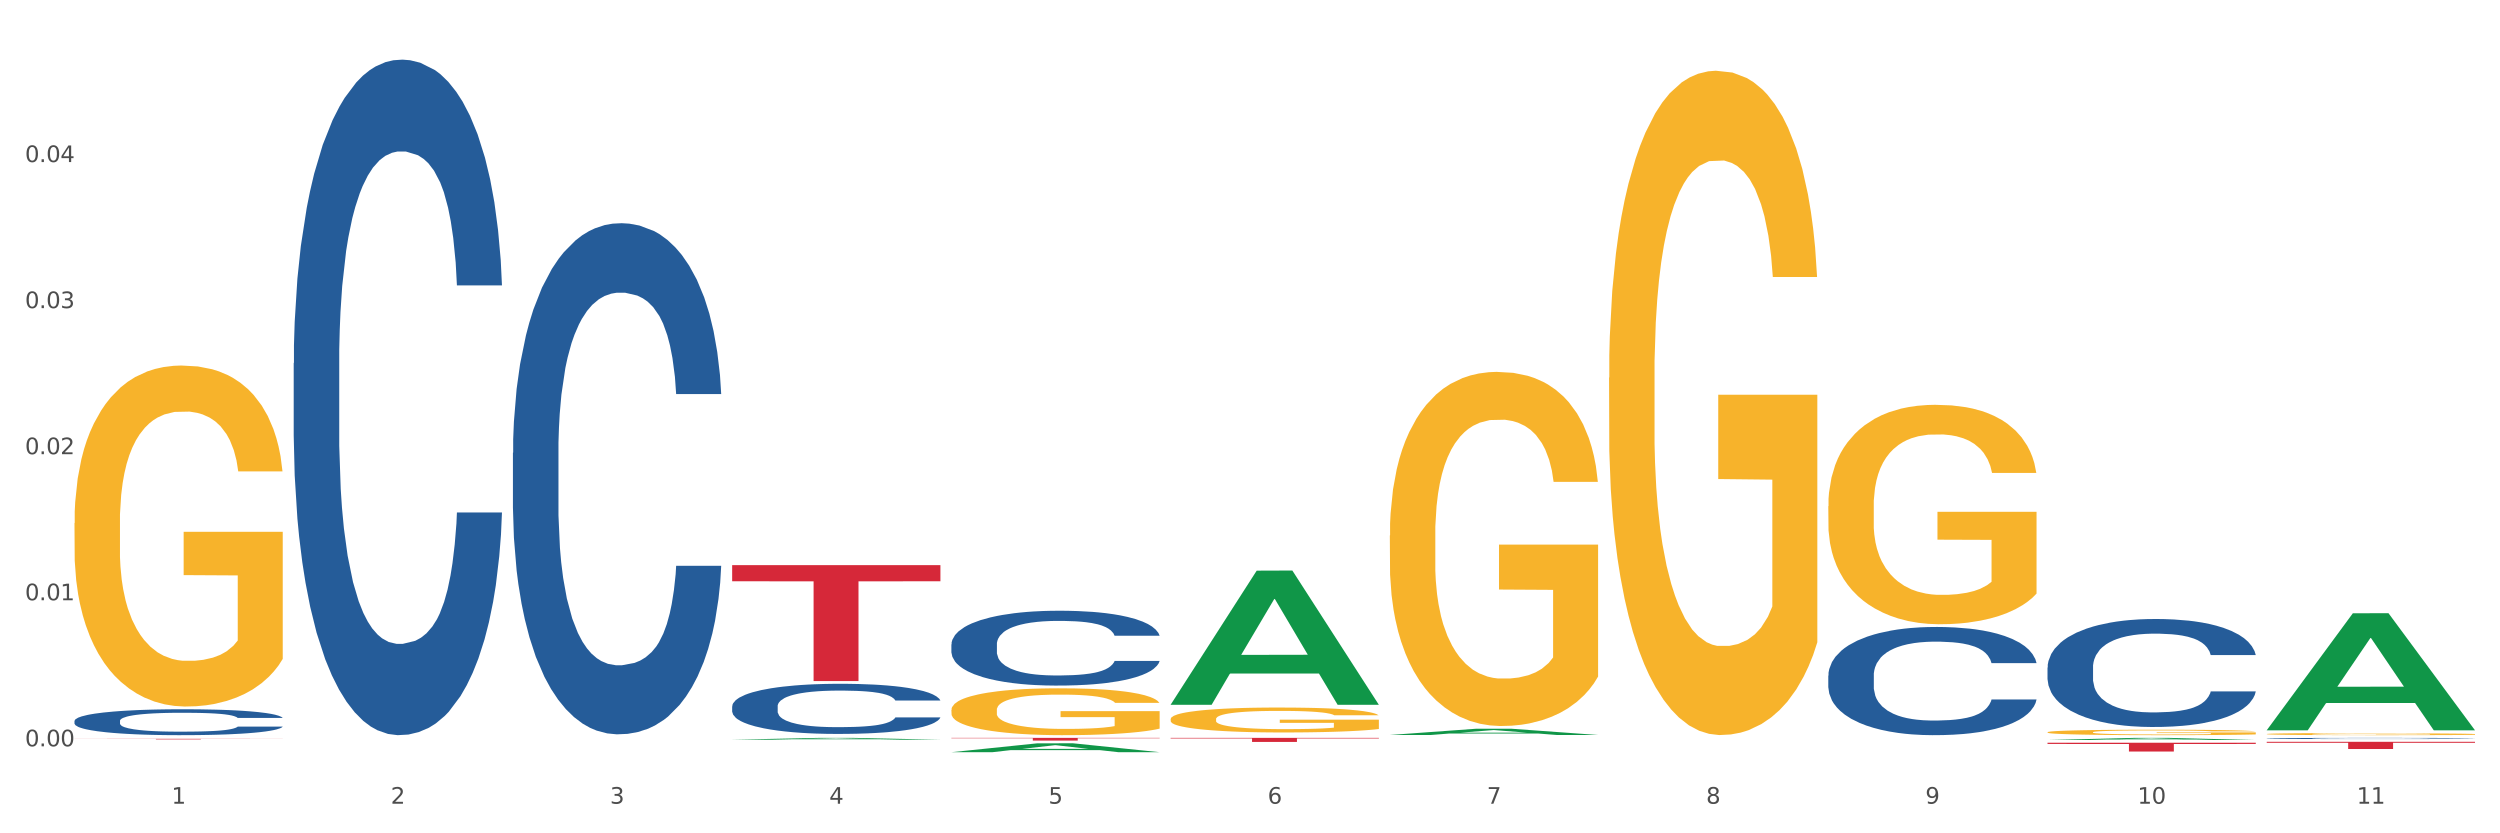
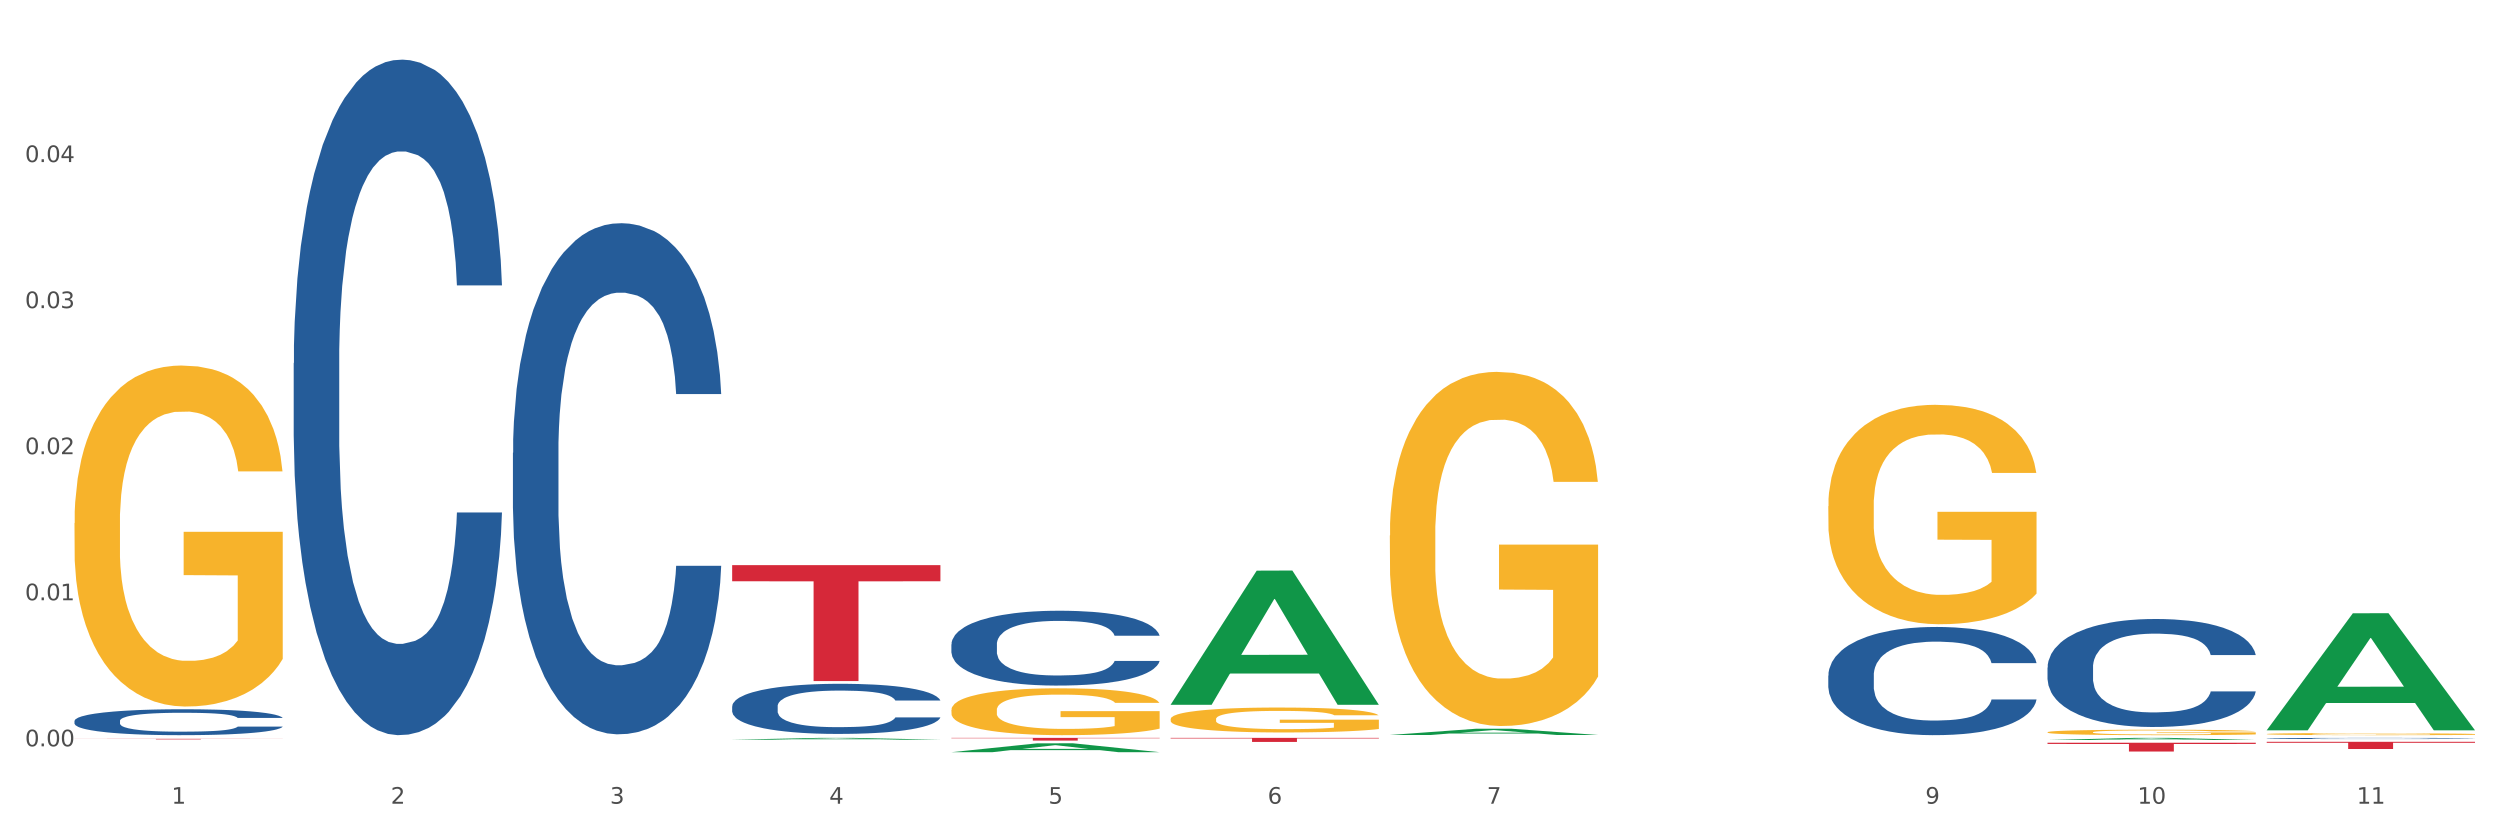
<svg xmlns="http://www.w3.org/2000/svg" xmlns:xlink="http://www.w3.org/1999/xlink" width="1080pt" height="360pt" viewBox="0 0 1080 360" version="1.1">
  <rect x="0" y="0" width="1080" height="360" fill="#333333" stroke="none" />
  <defs>
    <style type="text/css">*{stroke-linejoin: round; stroke-linecap: butt}</style>
  </defs>
  <g id="figure_1">
    <g id="patch_1">
      <path d="M 0 360  L 1080 360  L 1080 0  L 0 0  z " style="fill: #ffffff; stroke: #ffffff; stroke-linejoin: miter" />
    </g>
    <g id="axes_1">
      <g id="matplotlib.axis_1">
        <g id="xtick_1">
          <g id="text_1">
            <g style="fill: #4d4d4d" transform="translate(74.106 347.204) scale(0.096 -0.096)">
              <defs>
                <path id="DejaVuSans-31" d="M 794 531  L 1825 531  L 1825 4091  L 703 3866  L 703 4441  L 1819 4666  L 2450 4666  L 2450 531  L 3481 531  L 3481 0  L 794 0  L 794 531  z " transform="scale(0.016)" />
              </defs>
              <use xlink:href="#DejaVuSans-31" />
            </g>
          </g>
        </g>
        <g id="xtick_2">
          <g id="text_2">
            <g style="fill: #4d4d4d" transform="translate(168.812 347.204) scale(0.096 -0.096)">
              <defs>
                <path id="DejaVuSans-32" d="M 1228 531  L 3431 531  L 3431 0  L 469 0  L 469 531  Q 828 903 1448 1529  Q 2069 2156 2228 2338  Q 2531 2678 2651 2914  Q 2772 3150 2772 3378  Q 2772 3750 2511 3984  Q 2250 4219 1831 4219  Q 1534 4219 1204 4116  Q 875 4013 500 3803  L 500 4441  Q 881 4594 1212 4672  Q 1544 4750 1819 4750  Q 2544 4750 2975 4387  Q 3406 4025 3406 3419  Q 3406 3131 3298 2873  Q 3191 2616 2906 2266  Q 2828 2175 2409 1742  Q 1991 1309 1228 531  z " transform="scale(0.016)" />
              </defs>
              <use xlink:href="#DejaVuSans-32" />
            </g>
          </g>
        </g>
        <g id="xtick_3">
          <g id="text_3">
            <g style="fill: #4d4d4d" transform="translate(263.517 347.204) scale(0.096 -0.096)">
              <defs>
                <path id="DejaVuSans-33" d="M 2597 2516  Q 3050 2419 3304 2112  Q 3559 1806 3559 1356  Q 3559 666 3084 287  Q 2609 -91 1734 -91  Q 1441 -91 1130 -33  Q 819 25 488 141  L 488 750  Q 750 597 1062 519  Q 1375 441 1716 441  Q 2309 441 2620 675  Q 2931 909 2931 1356  Q 2931 1769 2642 2001  Q 2353 2234 1838 2234  L 1294 2234  L 1294 2753  L 1863 2753  Q 2328 2753 2575 2939  Q 2822 3125 2822 3475  Q 2822 3834 2567 4026  Q 2313 4219 1838 4219  Q 1578 4219 1281 4162  Q 984 4106 628 3988  L 628 4550  Q 988 4650 1302 4700  Q 1616 4750 1894 4750  Q 2613 4750 3031 4423  Q 3450 4097 3450 3541  Q 3450 3153 3228 2886  Q 3006 2619 2597 2516  z " transform="scale(0.016)" />
              </defs>
              <use xlink:href="#DejaVuSans-33" />
            </g>
          </g>
        </g>
        <g id="xtick_4">
          <g id="text_4">
            <g style="fill: #4d4d4d" transform="translate(358.223 347.204) scale(0.096 -0.096)">
              <defs>
                <path id="DejaVuSans-34" d="M 2419 4116  L 825 1625  L 2419 1625  L 2419 4116  z M 2253 4666  L 3047 4666  L 3047 1625  L 3713 1625  L 3713 1100  L 3047 1100  L 3047 0  L 2419 0  L 2419 1100  L 313 1100  L 313 1709  L 2253 4666  z " transform="scale(0.016)" />
              </defs>
              <use xlink:href="#DejaVuSans-34" />
            </g>
          </g>
        </g>
        <g id="xtick_5">
          <g id="text_5">
            <g style="fill: #4d4d4d" transform="translate(452.928 347.204) scale(0.096 -0.096)">
              <defs>
                <path id="DejaVuSans-35" d="M 691 4666  L 3169 4666  L 3169 4134  L 1269 4134  L 1269 2991  Q 1406 3038 1543 3061  Q 1681 3084 1819 3084  Q 2600 3084 3056 2656  Q 3513 2228 3513 1497  Q 3513 744 3044 326  Q 2575 -91 1722 -91  Q 1428 -91 1123 -41  Q 819 9 494 109  L 494 744  Q 775 591 1075 516  Q 1375 441 1709 441  Q 2250 441 2565 725  Q 2881 1009 2881 1497  Q 2881 1984 2565 2268  Q 2250 2553 1709 2553  Q 1456 2553 1204 2497  Q 953 2441 691 2322  L 691 4666  z " transform="scale(0.016)" />
              </defs>
              <use xlink:href="#DejaVuSans-35" />
            </g>
          </g>
        </g>
        <g id="xtick_6">
          <g id="text_6">
            <g style="fill: #4d4d4d" transform="translate(547.634 347.204) scale(0.096 -0.096)">
              <defs>
                <path id="DejaVuSans-36" d="M 2113 2584  Q 1688 2584 1439 2293  Q 1191 2003 1191 1497  Q 1191 994 1439 701  Q 1688 409 2113 409  Q 2538 409 2786 701  Q 3034 994 3034 1497  Q 3034 2003 2786 2293  Q 2538 2584 2113 2584  z M 3366 4563  L 3366 3988  Q 3128 4100 2886 4159  Q 2644 4219 2406 4219  Q 1781 4219 1451 3797  Q 1122 3375 1075 2522  Q 1259 2794 1537 2939  Q 1816 3084 2150 3084  Q 2853 3084 3261 2657  Q 3669 2231 3669 1497  Q 3669 778 3244 343  Q 2819 -91 2113 -91  Q 1303 -91 875 529  Q 447 1150 447 2328  Q 447 3434 972 4092  Q 1497 4750 2381 4750  Q 2619 4750 2861 4703  Q 3103 4656 3366 4563  z " transform="scale(0.016)" />
              </defs>
              <use xlink:href="#DejaVuSans-36" />
            </g>
          </g>
        </g>
        <g id="xtick_7">
          <g id="text_7">
            <g style="fill: #4d4d4d" transform="translate(642.339 347.204) scale(0.096 -0.096)">
              <defs>
                <path id="DejaVuSans-37" d="M 525 4666  L 3525 4666  L 3525 4397  L 1831 0  L 1172 0  L 2766 4134  L 525 4134  L 525 4666  z " transform="scale(0.016)" />
              </defs>
              <use xlink:href="#DejaVuSans-37" />
            </g>
          </g>
        </g>
        <g id="xtick_8">
          <g id="text_8">
            <g style="fill: #4d4d4d" transform="translate(737.044 347.204) scale(0.096 -0.096)">
              <defs>
-                 <path id="DejaVuSans-38" d="M 2034 2216  Q 1584 2216 1326 1975  Q 1069 1734 1069 1313  Q 1069 891 1326 650  Q 1584 409 2034 409  Q 2484 409 2743 651  Q 3003 894 3003 1313  Q 3003 1734 2745 1975  Q 2488 2216 2034 2216  z M 1403 2484  Q 997 2584 770 2862  Q 544 3141 544 3541  Q 544 4100 942 4425  Q 1341 4750 2034 4750  Q 2731 4750 3128 4425  Q 3525 4100 3525 3541  Q 3525 3141 3298 2862  Q 3072 2584 2669 2484  Q 3125 2378 3379 2068  Q 3634 1759 3634 1313  Q 3634 634 3220 271  Q 2806 -91 2034 -91  Q 1263 -91 848 271  Q 434 634 434 1313  Q 434 1759 690 2068  Q 947 2378 1403 2484  z M 1172 3481  Q 1172 3119 1398 2916  Q 1625 2713 2034 2713  Q 2441 2713 2670 2916  Q 2900 3119 2900 3481  Q 2900 3844 2670 4047  Q 2441 4250 2034 4250  Q 1625 4250 1398 4047  Q 1172 3844 1172 3481  z " transform="scale(0.016)" />
-               </defs>
+                 </defs>
              <use xlink:href="#DejaVuSans-38" />
            </g>
          </g>
        </g>
        <g id="xtick_9">
          <g id="text_9">
            <g style="fill: #4d4d4d" transform="translate(831.75 347.204) scale(0.096 -0.096)">
              <defs>
                <path id="DejaVuSans-39" d="M 703 97  L 703 672  Q 941 559 1184 500  Q 1428 441 1663 441  Q 2288 441 2617 861  Q 2947 1281 2994 2138  Q 2813 1869 2534 1725  Q 2256 1581 1919 1581  Q 1219 1581 811 2004  Q 403 2428 403 3163  Q 403 3881 828 4315  Q 1253 4750 1959 4750  Q 2769 4750 3195 4129  Q 3622 3509 3622 2328  Q 3622 1225 3098 567  Q 2575 -91 1691 -91  Q 1453 -91 1209 -44  Q 966 3 703 97  z M 1959 2075  Q 2384 2075 2632 2365  Q 2881 2656 2881 3163  Q 2881 3666 2632 3958  Q 2384 4250 1959 4250  Q 1534 4250 1286 3958  Q 1038 3666 1038 3163  Q 1038 2656 1286 2365  Q 1534 2075 1959 2075  z " transform="scale(0.016)" />
              </defs>
              <use xlink:href="#DejaVuSans-39" />
            </g>
          </g>
        </g>
        <g id="xtick_10">
          <g id="text_10">
            <g style="fill: #4d4d4d" transform="translate(923.401 347.204) scale(0.096 -0.096)">
              <defs>
                <path id="DejaVuSans-30" d="M 2034 4250  Q 1547 4250 1301 3770  Q 1056 3291 1056 2328  Q 1056 1369 1301 889  Q 1547 409 2034 409  Q 2525 409 2770 889  Q 3016 1369 3016 2328  Q 3016 3291 2770 3770  Q 2525 4250 2034 4250  z M 2034 4750  Q 2819 4750 3233 4129  Q 3647 3509 3647 2328  Q 3647 1150 3233 529  Q 2819 -91 2034 -91  Q 1250 -91 836 529  Q 422 1150 422 2328  Q 422 3509 836 4129  Q 1250 4750 2034 4750  z " transform="scale(0.016)" />
              </defs>
              <use xlink:href="#DejaVuSans-31" />
              <use xlink:href="#DejaVuSans-30" transform="translate(63.623 0)" />
            </g>
          </g>
        </g>
        <g id="xtick_11">
          <g id="text_11">
            <g style="fill: #4d4d4d" transform="translate(1018.107 347.204) scale(0.096 -0.096)">
              <use xlink:href="#DejaVuSans-31" />
              <use xlink:href="#DejaVuSans-31" transform="translate(63.623 0)" />
            </g>
          </g>
        </g>
        <g id="xtick_12" />
        <g id="xtick_13" />
        <g id="xtick_14" />
        <g id="xtick_15" />
        <g id="xtick_16" />
        <g id="xtick_17" />
        <g id="xtick_18" />
        <g id="xtick_19" />
        <g id="xtick_20" />
        <g id="xtick_21" />
      </g>
      <g id="matplotlib.axis_2">
        <g id="ytick_1">
          <g id="text_12">
            <g style="fill: #4d4d4d" transform="translate(10.8 322.414) scale(0.096 -0.096)">
              <defs>
                <path id="DejaVuSans-2e" d="M 684 794  L 1344 794  L 1344 0  L 684 0  L 684 794  z " transform="scale(0.016)" />
              </defs>
              <use xlink:href="#DejaVuSans-30" />
              <use xlink:href="#DejaVuSans-2e" transform="translate(63.623 0)" />
              <use xlink:href="#DejaVuSans-30" transform="translate(95.41 0)" />
              <use xlink:href="#DejaVuSans-30" transform="translate(159.033 0)" />
            </g>
          </g>
        </g>
        <g id="ytick_2">
          <g id="text_13">
            <g style="fill: #4d4d4d" transform="translate(10.8 259.315) scale(0.096 -0.096)">
              <use xlink:href="#DejaVuSans-30" />
              <use xlink:href="#DejaVuSans-2e" transform="translate(63.623 0)" />
              <use xlink:href="#DejaVuSans-30" transform="translate(95.41 0)" />
              <use xlink:href="#DejaVuSans-31" transform="translate(159.033 0)" />
            </g>
          </g>
        </g>
        <g id="ytick_3">
          <g id="text_14">
            <g style="fill: #4d4d4d" transform="translate(10.8 196.216) scale(0.096 -0.096)">
              <use xlink:href="#DejaVuSans-30" />
              <use xlink:href="#DejaVuSans-2e" transform="translate(63.623 0)" />
              <use xlink:href="#DejaVuSans-30" transform="translate(95.41 0)" />
              <use xlink:href="#DejaVuSans-32" transform="translate(159.033 0)" />
            </g>
          </g>
        </g>
        <g id="ytick_4">
          <g id="text_15">
            <g style="fill: #4d4d4d" transform="translate(10.8 133.116) scale(0.096 -0.096)">
              <use xlink:href="#DejaVuSans-30" />
              <use xlink:href="#DejaVuSans-2e" transform="translate(63.623 0)" />
              <use xlink:href="#DejaVuSans-30" transform="translate(95.41 0)" />
              <use xlink:href="#DejaVuSans-33" transform="translate(159.033 0)" />
            </g>
          </g>
        </g>
        <g id="ytick_5">
          <g id="text_16">
            <g style="fill: #4d4d4d" transform="translate(10.8 70.017) scale(0.096 -0.096)">
              <use xlink:href="#DejaVuSans-30" />
              <use xlink:href="#DejaVuSans-2e" transform="translate(63.623 0)" />
              <use xlink:href="#DejaVuSans-30" transform="translate(95.41 0)" />
              <use xlink:href="#DejaVuSans-34" transform="translate(159.033 0)" />
            </g>
          </g>
        </g>
        <g id="ytick_6" />
        <g id="ytick_7" />
        <g id="ytick_8" />
        <g id="ytick_9" />
        <g id="ytick_10" />
      </g>
      <g id="PolyCollection_1">
        <path d="M 316.291 319.553  L 316.384 319.552  L 353.485 318.768  L 368.882 318.767  L 406.262 319.554  L 388.453 319.554  L 380.384 319.371  L 342.077 319.371  L 341.798 319.374  L 334.007 319.554  L 316.291 319.554  L 316.291 319.553  L 346.9 319.261  L 375.56 319.261  L 361.369 318.935  L 361.184 318.933  L 360.998 318.936  L 346.807 319.261  L 346.9 319.261  L 316.291 319.553  z " clip-path="url(#pffc8c59d10)" style="fill: #109648" />
        <path d="M 979.23 320.46  L 1069.2 320.46  L 1069.2 320.893  L 1033.809 320.896  L 1033.809 323.58  L 1014.408 323.58  L 1014.408 320.896  L 979.23 320.893  L 979.23 320.463  L 979.23 320.46  z " clip-path="url(#pffc8c59d10)" style="fill: #d62839" />
        <path d="M 884.524 320.864  L 974.495 320.864  L 974.495 321.392  L 939.103 321.396  L 939.103 324.666  L 919.702 324.666  L 919.702 321.396  L 884.524 321.392  L 884.524 320.867  L 884.524 320.864  z " clip-path="url(#pffc8c59d10)" style="fill: #d62839" />
        <path d="M 505.702 318.767  L 595.673 318.767  L 595.673 319.008  L 560.281 319.01  L 560.281 320.504  L 540.88 320.504  L 540.88 319.01  L 505.702 319.008  L 505.702 318.769  L 505.702 318.767  z " clip-path="url(#pffc8c59d10)" style="fill: #d62839" />
        <path d="M 410.997 318.767  L 500.967 318.767  L 500.967 318.929  L 465.576 318.93  L 465.576 319.931  L 446.175 319.931  L 446.175 318.93  L 410.997 318.929  L 410.997 318.768  L 410.997 318.767  z " clip-path="url(#pffc8c59d10)" style="fill: #d62839" />
        <path d="M 316.291 244.14  L 406.262 244.14  L 406.262 251.1  L 370.871 251.147  L 370.871 294.226  L 351.469 294.226  L 351.469 251.147  L 316.291 251.1  L 316.291 244.187  L 316.291 244.14  z " clip-path="url(#pffc8c59d10)" style="fill: #d62839" />
        <path d="M 32.175 319.172  L 122.145 319.172  L 122.145 319.204  L 86.754 319.205  L 86.754 319.407  L 67.353 319.407  L 67.353 319.205  L 32.175 319.204  L 32.175 319.172  L 32.175 319.172  z " clip-path="url(#pffc8c59d10)" style="fill: #d62839" />
        <path d="M 32.175 311.428  L 32.281 311.418  L 32.281 311.131  L 32.6 310.743  L 33.77 310.027  L 35.259 309.485  L 37.811 308.851  L 39.194 308.585  L 41.002 308.288  L 44.724 307.807  L 48.978 307.398  L 51.956 307.173  L 54.189 307.03  L 59.187 306.774  L 62.059 306.662  L 65.036 306.57  L 67.589 306.508  L 71.843 306.437  L 75.246 306.406  L 79.181 306.396  L 82.477 306.406  L 86.838 306.447  L 93.219 306.57  L 95.665 306.641  L 98.961 306.764  L 102.365 306.928  L 105.13 307.091  L 108.32 307.327  L 111.617 307.633  L 114.807 308.022  L 117.041 308.38  L 118.848 308.759  L 120.444 309.219  L 121.613 309.72  L 122.145 310.139  L 102.684 310.139  L 102.152 309.761  L 101.088 309.352  L 100.025 309.076  L 98.855 308.851  L 97.047 308.595  L 95.452 308.431  L 92.793 308.237  L 90.347 308.114  L 88.327 308.043  L 85.881 307.981  L 80.67 307.92  L 76.947 307.92  L 74.608 307.94  L 71.736 307.991  L 69.29 308.063  L 66.419 308.186  L 64.186 308.319  L 61.952 308.493  L 60.676 308.615  L 58.762 308.84  L 57.486 309.024  L 55.784 309.341  L 54.827 309.566  L 53.126 310.149  L 52.381 310.579  L 52.062 310.876  L 51.849 311.203  L 51.849 312.798  L 52.487 313.514  L 53.019 313.821  L 53.87 314.169  L 55.465 314.619  L 57.805 315.059  L 60.251 315.376  L 62.271 315.57  L 64.186 315.713  L 66.1 315.826  L 68.44 315.928  L 70.354 315.989  L 73.225 316.051  L 76.628 316.081  L 79.287 316.081  L 84.711 316.03  L 87.157 315.979  L 89.496 315.907  L 92.049 315.795  L 94.069 315.672  L 95.239 315.58  L 97.153 315.386  L 98.642 315.181  L 99.919 314.946  L 100.769 314.742  L 101.726 314.435  L 102.471 314.087  L 102.684 313.903  L 122.145 313.903  L 121.72 314.271  L 120.975 314.629  L 119.487 315.11  L 118.317 315.386  L 116.509 315.723  L 114.595 316.01  L 111.936 316.327  L 109.49 316.562  L 106.937 316.767  L 104.172 316.951  L 99.174 317.206  L 97.366 317.278  L 93.538 317.401  L 90.56 317.472  L 86.2 317.544  L 81.733 317.585  L 77.054 317.595  L 72.906 317.575  L 68.333 317.513  L 65.462 317.452  L 62.271 317.36  L 58.549 317.217  L 55.04 317.043  L 51.743 316.838  L 48.659 316.603  L 45.788 316.337  L 42.065 315.897  L 39.3 315.468  L 37.28 315.069  L 35.897 314.731  L 34.515 314.302  L 33.77 314.005  L 32.6 313.289  L 32.175 312.624  L 32.175 311.428  z " clip-path="url(#pffc8c59d10)" style="fill: #255c99" />
        <path d="M 126.88 156.886  L 126.987 156.619  L 126.987 149.157  L 127.306 139.029  L 128.476 120.373  L 129.965 106.247  L 132.517 89.723  L 133.899 82.794  L 135.707 75.065  L 139.43 62.539  L 143.683 51.878  L 146.661 46.015  L 148.894 42.284  L 153.893 35.621  L 156.764 32.689  L 159.742 30.29  L 162.294 28.691  L 166.548 26.826  L 169.951 26.026  L 173.886 25.759  L 177.183 26.026  L 181.543 27.092  L 187.924 30.29  L 190.37 32.156  L 193.667 35.354  L 197.07 39.618  L 199.835 43.883  L 203.025 50.012  L 206.322 58.008  L 209.513 68.136  L 211.746 77.464  L 213.554 87.325  L 215.149 99.318  L 216.319 112.377  L 216.851 123.305  L 197.389 123.305  L 196.857 113.443  L 195.794 102.783  L 194.73 95.587  L 193.561 89.723  L 191.753 83.061  L 190.157 78.796  L 187.499 73.732  L 185.053 70.534  L 183.032 68.669  L 180.586 67.07  L 175.375 65.47  L 171.653 65.47  L 169.313 66.003  L 166.442 67.336  L 163.996 69.202  L 161.124 72.4  L 158.891 75.865  L 156.658 80.395  L 155.382 83.594  L 153.467 89.457  L 152.191 94.254  L 150.49 102.516  L 149.533 108.38  L 147.831 123.571  L 147.087 134.765  L 146.768 142.494  L 146.555 151.022  L 146.555 192.599  L 147.193 211.255  L 147.725 219.25  L 148.575 228.312  L 150.171 240.039  L 152.51 251.499  L 154.956 259.761  L 156.977 264.825  L 158.891 268.556  L 160.805 271.488  L 163.145 274.153  L 165.059 275.752  L 167.931 277.351  L 171.334 278.151  L 173.993 278.151  L 179.416 276.818  L 181.862 275.485  L 184.202 273.62  L 186.754 270.688  L 188.775 267.49  L 189.945 265.091  L 191.859 260.027  L 193.348 254.697  L 194.624 248.567  L 195.475 243.237  L 196.432 235.241  L 197.176 226.18  L 197.389 221.383  L 216.851 221.383  L 216.425 230.977  L 215.681 240.305  L 214.192 252.831  L 213.022 260.027  L 211.214 268.822  L 209.3 276.285  L 206.641 284.547  L 204.195 290.677  L 201.643 296.007  L 198.878 300.804  L 193.88 307.467  L 192.072 309.333  L 188.243 312.531  L 185.265 314.397  L 180.905 316.262  L 176.439 317.328  L 171.759 317.595  L 167.612 317.062  L 163.039 315.463  L 160.167 313.864  L 156.977 311.465  L 153.255 307.734  L 149.745 303.203  L 146.448 297.873  L 143.364 291.743  L 140.493 284.813  L 136.771 273.353  L 134.006 262.16  L 131.985 251.765  L 130.603 242.97  L 129.22 231.777  L 128.476 224.048  L 127.306 205.392  L 126.88 188.068  L 126.88 156.886  z " clip-path="url(#pffc8c59d10)" style="fill: #255c99" />
        <path d="M 221.586 195.633  L 221.692 195.432  L 221.692 189.786  L 222.011 182.123  L 223.181 168.007  L 224.67 157.319  L 227.222 144.817  L 228.605 139.574  L 230.413 133.726  L 234.135 124.248  L 238.389 116.182  L 241.367 111.745  L 243.6 108.922  L 248.598 103.881  L 251.47 101.663  L 254.447 99.848  L 257 98.638  L 261.254 97.226  L 264.657 96.621  L 268.592 96.42  L 271.888 96.621  L 276.249 97.428  L 282.63 99.848  L 285.076 101.259  L 288.372 103.679  L 291.775 106.906  L 294.541 110.132  L 297.731 114.77  L 301.028 120.82  L 304.218 128.483  L 306.451 135.541  L 308.259 143.002  L 309.855 152.076  L 311.024 161.957  L 311.556 170.225  L 292.095 170.225  L 291.563 162.764  L 290.499 154.698  L 289.436 149.253  L 288.266 144.817  L 286.458 139.775  L 284.863 136.549  L 282.204 132.717  L 279.758 130.298  L 277.738 128.886  L 275.292 127.676  L 270.081 126.466  L 266.358 126.466  L 264.019 126.869  L 261.147 127.878  L 258.701 129.289  L 255.83 131.709  L 253.597 134.331  L 251.363 137.759  L 250.087 140.179  L 248.173 144.615  L 246.897 148.245  L 245.195 154.496  L 244.238 158.932  L 242.536 170.427  L 241.792 178.896  L 241.473 184.744  L 241.26 191.197  L 241.26 222.655  L 241.898 236.771  L 242.43 242.821  L 243.281 249.677  L 244.876 258.55  L 247.216 267.221  L 249.662 273.472  L 251.682 277.303  L 253.597 280.127  L 255.511 282.345  L 257.851 284.361  L 259.765 285.571  L 262.636 286.781  L 266.039 287.386  L 268.698 287.386  L 274.122 286.378  L 276.568 285.37  L 278.907 283.958  L 281.46 281.74  L 283.48 279.32  L 284.65 277.505  L 286.564 273.674  L 288.053 269.641  L 289.329 265.002  L 290.18 260.969  L 291.137 254.92  L 291.882 248.064  L 292.095 244.434  L 311.556 244.434  L 311.131 251.693  L 310.386 258.751  L 308.897 268.229  L 307.728 273.674  L 305.92 280.328  L 304.005 285.975  L 301.347 292.226  L 298.901 296.864  L 296.348 300.897  L 293.583 304.527  L 288.585 309.568  L 286.777 310.98  L 282.949 313.399  L 279.971 314.811  L 275.611 316.223  L 271.144 317.029  L 266.465 317.231  L 262.317 316.828  L 257.744 315.618  L 254.873 314.408  L 251.682 312.593  L 247.96 309.77  L 244.451 306.342  L 241.154 302.308  L 238.07 297.67  L 235.198 292.427  L 231.476 283.756  L 228.711 275.287  L 226.691 267.422  L 225.308 260.768  L 223.926 252.298  L 223.181 246.45  L 222.011 232.335  L 221.586 219.227  L 221.586 195.633  z " clip-path="url(#pffc8c59d10)" style="fill: #255c99" />
        <path d="M 316.291 305.13  L 316.398 305.11  L 316.398 304.556  L 316.717 303.804  L 317.887 302.42  L 319.376 301.371  L 321.928 300.145  L 323.31 299.631  L 325.118 299.057  L 328.84 298.127  L 333.094 297.336  L 336.072 296.901  L 338.305 296.624  L 343.304 296.129  L 346.175 295.912  L 349.153 295.734  L 351.705 295.615  L 355.959 295.477  L 359.362 295.417  L 363.297 295.398  L 366.594 295.417  L 370.954 295.496  L 377.335 295.734  L 379.781 295.872  L 383.078 296.11  L 386.481 296.426  L 389.246 296.743  L 392.436 297.198  L 395.733 297.791  L 398.924 298.543  L 401.157 299.235  L 402.965 299.967  L 404.56 300.857  L 405.73 301.826  L 406.262 302.637  L 386.8 302.637  L 386.268 301.905  L 385.205 301.114  L 384.141 300.58  L 382.971 300.145  L 381.164 299.65  L 379.568 299.334  L 376.91 298.958  L 374.464 298.721  L 372.443 298.582  L 369.997 298.464  L 364.786 298.345  L 361.064 298.345  L 358.724 298.384  L 355.853 298.483  L 353.407 298.622  L 350.535 298.859  L 348.302 299.116  L 346.069 299.453  L 344.793 299.69  L 342.878 300.125  L 341.602 300.481  L 339.901 301.094  L 338.944 301.53  L 337.242 302.657  L 336.498 303.488  L 336.178 304.061  L 335.966 304.694  L 335.966 307.78  L 336.604 309.165  L 337.136 309.758  L 337.986 310.431  L 339.582 311.301  L 341.921 312.152  L 344.367 312.765  L 346.388 313.141  L 348.302 313.418  L 350.216 313.635  L 352.556 313.833  L 354.47 313.952  L 357.342 314.07  L 360.745 314.13  L 363.403 314.13  L 368.827 314.031  L 371.273 313.932  L 373.613 313.793  L 376.165 313.576  L 378.186 313.338  L 379.356 313.16  L 381.27 312.785  L 382.759 312.389  L 384.035 311.934  L 384.886 311.538  L 385.843 310.945  L 386.587 310.272  L 386.8 309.916  L 406.262 309.916  L 405.836 310.629  L 405.092 311.321  L 403.603 312.251  L 402.433 312.785  L 400.625 313.437  L 398.711 313.991  L 396.052 314.604  L 393.606 315.059  L 391.054 315.455  L 388.289 315.811  L 383.291 316.306  L 381.483 316.444  L 377.654 316.681  L 374.676 316.82  L 370.316 316.958  L 365.849 317.037  L 361.17 317.057  L 357.023 317.018  L 352.45 316.899  L 349.578 316.78  L 346.388 316.602  L 342.666 316.325  L 339.156 315.989  L 335.859 315.593  L 332.775 315.138  L 329.904 314.624  L 326.182 313.774  L 323.417 312.943  L 321.396 312.171  L 320.014 311.519  L 318.631 310.688  L 317.887 310.114  L 316.717 308.73  L 316.291 307.444  L 316.291 305.13  z " clip-path="url(#pffc8c59d10)" style="fill: #255c99" />
        <path d="M 410.997 278.365  L 411.103 278.335  L 411.103 277.508  L 411.422 276.386  L 412.592 274.319  L 414.081 272.754  L 416.633 270.923  L 418.016 270.155  L 419.824 269.298  L 423.546 267.91  L 427.8 266.729  L 430.778 266.08  L 433.011 265.666  L 438.009 264.928  L 440.881 264.603  L 443.858 264.337  L 446.411 264.16  L 450.665 263.953  L 454.068 263.865  L 458.003 263.835  L 461.299 263.865  L 465.66 263.983  L 472.041 264.337  L 474.487 264.544  L 477.783 264.898  L 481.186 265.371  L 483.951 265.843  L 487.142 266.523  L 490.439 267.408  L 493.629 268.531  L 495.862 269.564  L 497.67 270.657  L 499.266 271.986  L 500.435 273.433  L 500.967 274.644  L 481.505 274.644  L 480.974 273.551  L 479.91 272.37  L 478.847 271.572  L 477.677 270.923  L 475.869 270.184  L 474.274 269.712  L 471.615 269.151  L 469.169 268.796  L 467.149 268.59  L 464.703 268.413  L 459.491 268.235  L 455.769 268.235  L 453.43 268.294  L 450.558 268.442  L 448.112 268.649  L 445.241 269.003  L 443.008 269.387  L 440.774 269.889  L 439.498 270.243  L 437.584 270.893  L 436.308 271.425  L 434.606 272.34  L 433.649 272.99  L 431.947 274.673  L 431.203 275.913  L 430.884 276.77  L 430.671 277.715  L 430.671 282.322  L 431.309 284.389  L 431.841 285.275  L 432.692 286.279  L 434.287 287.578  L 436.627 288.848  L 439.073 289.764  L 441.093 290.325  L 443.008 290.738  L 444.922 291.063  L 447.262 291.358  L 449.176 291.536  L 452.047 291.713  L 455.45 291.801  L 458.109 291.801  L 463.533 291.654  L 465.979 291.506  L 468.318 291.299  L 470.871 290.974  L 472.891 290.62  L 474.061 290.354  L 475.975 289.793  L 477.464 289.203  L 478.74 288.523  L 479.591 287.933  L 480.548 287.047  L 481.293 286.043  L 481.505 285.511  L 500.967 285.511  L 500.542 286.574  L 499.797 287.608  L 498.308 288.996  L 497.139 289.793  L 495.331 290.768  L 493.416 291.595  L 490.758 292.51  L 488.312 293.189  L 485.759 293.78  L 482.994 294.312  L 477.996 295.05  L 476.188 295.257  L 472.36 295.611  L 469.382 295.818  L 465.022 296.024  L 460.555 296.142  L 455.876 296.172  L 451.728 296.113  L 447.155 295.936  L 444.284 295.759  L 441.093 295.493  L 437.371 295.079  L 433.862 294.577  L 430.565 293.987  L 427.481 293.307  L 424.609 292.54  L 420.887 291.27  L 418.122 290.029  L 416.102 288.878  L 414.719 287.903  L 413.337 286.663  L 412.592 285.806  L 411.422 283.739  L 410.997 281.82  L 410.997 278.365  z " clip-path="url(#pffc8c59d10)" style="fill: #255c99" />
-         <path d="M 789.819 291.851  L 789.925 291.809  L 789.925 290.613  L 790.244 288.991  L 791.414 286.002  L 792.903 283.74  L 795.455 281.093  L 796.838 279.983  L 798.646 278.745  L 802.368 276.738  L 806.622 275.03  L 809.6 274.091  L 811.833 273.493  L 816.831 272.426  L 819.703 271.956  L 822.68 271.572  L 825.233 271.316  L 829.487 271.017  L 832.89 270.889  L 836.825 270.846  L 840.121 270.889  L 844.482 271.06  L 850.862 271.572  L 853.308 271.871  L 856.605 272.383  L 860.008 273.066  L 862.773 273.749  L 865.964 274.731  L 869.261 276.012  L 872.451 277.635  L 874.684 279.129  L 876.492 280.708  L 878.087 282.63  L 879.257 284.722  L 879.789 286.472  L 860.327 286.472  L 859.796 284.892  L 858.732 283.185  L 857.669 282.032  L 856.499 281.093  L 854.691 280.025  L 853.096 279.342  L 850.437 278.531  L 847.991 278.019  L 845.97 277.72  L 843.524 277.464  L 838.313 277.208  L 834.591 277.208  L 832.252 277.293  L 829.38 277.506  L 826.934 277.805  L 824.063 278.318  L 821.83 278.873  L 819.596 279.598  L 818.32 280.111  L 816.406 281.05  L 815.13 281.818  L 813.428 283.142  L 812.471 284.081  L 810.769 286.515  L 810.025 288.308  L 809.706 289.546  L 809.493 290.912  L 809.493 297.572  L 810.131 300.561  L 810.663 301.841  L 811.514 303.293  L 813.109 305.171  L 815.449 307.007  L 817.895 308.331  L 819.915 309.142  L 821.83 309.74  L 823.744 310.209  L 826.083 310.636  L 827.998 310.892  L 830.869 311.148  L 834.272 311.276  L 836.931 311.276  L 842.355 311.063  L 844.801 310.85  L 847.14 310.551  L 849.693 310.081  L 851.713 309.569  L 852.883 309.185  L 854.797 308.373  L 856.286 307.519  L 857.562 306.538  L 858.413 305.684  L 859.37 304.403  L 860.115 302.951  L 860.327 302.183  L 879.789 302.183  L 879.364 303.72  L 878.619 305.214  L 877.13 307.221  L 875.961 308.373  L 874.153 309.782  L 872.238 310.978  L 869.58 312.301  L 867.134 313.283  L 864.581 314.137  L 861.816 314.905  L 856.818 315.973  L 855.01 316.272  L 851.181 316.784  L 848.204 317.083  L 843.843 317.382  L 839.377 317.552  L 834.698 317.595  L 830.55 317.51  L 825.977 317.253  L 823.106 316.997  L 819.915 316.613  L 816.193 316.015  L 812.684 315.29  L 809.387 314.436  L 806.303 313.454  L 803.431 312.344  L 799.709 310.508  L 796.944 308.715  L 794.924 307.05  L 793.541 305.641  L 792.158 303.848  L 791.414 302.61  L 790.244 299.621  L 789.819 296.846  L 789.819 291.851  z " clip-path="url(#pffc8c59d10)" style="fill: #255c99" />
+         <path d="M 789.819 291.851  L 789.925 291.809  L 789.925 290.613  L 790.244 288.991  L 791.414 286.002  L 792.903 283.74  L 795.455 281.093  L 796.838 279.983  L 798.646 278.745  L 802.368 276.738  L 806.622 275.03  L 809.6 274.091  L 811.833 273.493  L 816.831 272.426  L 819.703 271.956  L 822.68 271.572  L 825.233 271.316  L 829.487 271.017  L 832.89 270.889  L 836.825 270.846  L 840.121 270.889  L 844.482 271.06  L 850.862 271.572  L 853.308 271.871  L 856.605 272.383  L 860.008 273.066  L 862.773 273.749  L 865.964 274.731  L 869.261 276.012  L 872.451 277.635  L 874.684 279.129  L 876.492 280.708  L 878.087 282.63  L 879.257 284.722  L 879.789 286.472  L 860.327 286.472  L 859.796 284.892  L 858.732 283.185  L 857.669 282.032  L 856.499 281.093  L 854.691 280.025  L 853.096 279.342  L 850.437 278.531  L 847.991 278.019  L 845.97 277.72  L 843.524 277.464  L 838.313 277.208  L 834.591 277.208  L 832.252 277.293  L 826.934 277.805  L 824.063 278.318  L 821.83 278.873  L 819.596 279.598  L 818.32 280.111  L 816.406 281.05  L 815.13 281.818  L 813.428 283.142  L 812.471 284.081  L 810.769 286.515  L 810.025 288.308  L 809.706 289.546  L 809.493 290.912  L 809.493 297.572  L 810.131 300.561  L 810.663 301.841  L 811.514 303.293  L 813.109 305.171  L 815.449 307.007  L 817.895 308.331  L 819.915 309.142  L 821.83 309.74  L 823.744 310.209  L 826.083 310.636  L 827.998 310.892  L 830.869 311.148  L 834.272 311.276  L 836.931 311.276  L 842.355 311.063  L 844.801 310.85  L 847.14 310.551  L 849.693 310.081  L 851.713 309.569  L 852.883 309.185  L 854.797 308.373  L 856.286 307.519  L 857.562 306.538  L 858.413 305.684  L 859.37 304.403  L 860.115 302.951  L 860.327 302.183  L 879.789 302.183  L 879.364 303.72  L 878.619 305.214  L 877.13 307.221  L 875.961 308.373  L 874.153 309.782  L 872.238 310.978  L 869.58 312.301  L 867.134 313.283  L 864.581 314.137  L 861.816 314.905  L 856.818 315.973  L 855.01 316.272  L 851.181 316.784  L 848.204 317.083  L 843.843 317.382  L 839.377 317.552  L 834.698 317.595  L 830.55 317.51  L 825.977 317.253  L 823.106 316.997  L 819.915 316.613  L 816.193 316.015  L 812.684 315.29  L 809.387 314.436  L 806.303 313.454  L 803.431 312.344  L 799.709 310.508  L 796.944 308.715  L 794.924 307.05  L 793.541 305.641  L 792.158 303.848  L 791.414 302.61  L 790.244 299.621  L 789.819 296.846  L 789.819 291.851  z " clip-path="url(#pffc8c59d10)" style="fill: #255c99" />
        <path d="M 884.524 288.369  L 884.631 288.326  L 884.631 287.133  L 884.95 285.514  L 886.12 282.531  L 887.608 280.273  L 890.161 277.631  L 891.543 276.523  L 893.351 275.287  L 897.073 273.285  L 901.327 271.58  L 904.305 270.643  L 906.538 270.046  L 911.537 268.981  L 914.408 268.512  L 917.386 268.129  L 919.938 267.873  L 924.192 267.575  L 927.595 267.447  L 931.53 267.405  L 934.827 267.447  L 939.187 267.618  L 945.568 268.129  L 948.014 268.427  L 951.311 268.939  L 954.714 269.62  L 957.479 270.302  L 960.669 271.282  L 963.966 272.56  L 967.157 274.18  L 969.39 275.671  L 971.198 277.248  L 972.793 279.165  L 973.963 281.253  L 974.495 283  L 955.033 283  L 954.501 281.423  L 953.438 279.719  L 952.374 278.568  L 951.204 277.631  L 949.396 276.566  L 947.801 275.884  L 945.143 275.074  L 942.697 274.563  L 940.676 274.265  L 938.23 274.009  L 933.019 273.753  L 929.297 273.753  L 926.957 273.839  L 924.086 274.052  L 921.64 274.35  L 918.768 274.861  L 916.535 275.415  L 914.302 276.14  L 913.026 276.651  L 911.111 277.588  L 909.835 278.355  L 908.134 279.676  L 907.176 280.614  L 905.475 283.042  L 904.73 284.832  L 904.411 286.068  L 904.199 287.431  L 904.199 294.078  L 904.837 297.061  L 905.368 298.339  L 906.219 299.788  L 907.814 301.663  L 910.154 303.495  L 912.6 304.816  L 914.621 305.626  L 916.535 306.222  L 918.449 306.691  L 920.789 307.117  L 922.703 307.373  L 925.575 307.628  L 928.978 307.756  L 931.636 307.756  L 937.06 307.543  L 939.506 307.33  L 941.846 307.032  L 944.398 306.563  L 946.419 306.052  L 947.589 305.668  L 949.503 304.859  L 950.992 304.007  L 952.268 303.027  L 953.119 302.174  L 954.076 300.896  L 954.82 299.447  L 955.033 298.68  L 974.495 298.68  L 974.069 300.214  L 973.325 301.706  L 971.836 303.708  L 970.666 304.859  L 968.858 306.265  L 966.944 307.458  L 964.285 308.779  L 961.839 309.759  L 959.287 310.611  L 956.522 311.378  L 951.523 312.443  L 949.715 312.742  L 945.887 313.253  L 942.909 313.551  L 938.549 313.849  L 934.082 314.02  L 929.403 314.062  L 925.256 313.977  L 920.683 313.722  L 917.811 313.466  L 914.621 313.082  L 910.899 312.486  L 907.389 311.762  L 904.092 310.909  L 901.008 309.929  L 898.137 308.821  L 894.415 306.989  L 891.65 305.2  L 889.629 303.538  L 888.246 302.132  L 886.864 300.342  L 886.12 299.106  L 884.95 296.124  L 884.524 293.354  L 884.524 288.369  z " clip-path="url(#pffc8c59d10)" style="fill: #255c99" />
        <path d="M 979.23 319.001  L 979.336 319.001  L 979.336 318.987  L 979.655 318.969  L 980.825 318.936  L 982.314 318.911  L 984.866 318.881  L 986.249 318.869  L 988.057 318.855  L 991.779 318.833  L 996.033 318.814  L 999.01 318.803  L 1001.244 318.797  L 1006.242 318.785  L 1009.114 318.779  L 1012.091 318.775  L 1014.644 318.772  L 1018.898 318.769  L 1022.301 318.767  L 1026.236 318.767  L 1029.532 318.767  L 1033.893 318.769  L 1040.273 318.775  L 1042.719 318.778  L 1046.016 318.784  L 1049.419 318.792  L 1052.184 318.799  L 1055.375 318.81  L 1058.672 318.825  L 1061.862 318.843  L 1064.095 318.859  L 1065.903 318.877  L 1067.498 318.898  L 1068.668 318.922  L 1069.2 318.941  L 1049.738 318.941  L 1049.207 318.923  L 1048.143 318.904  L 1047.08 318.892  L 1045.91 318.881  L 1044.102 318.869  L 1042.507 318.862  L 1039.848 318.853  L 1037.402 318.847  L 1035.381 318.844  L 1032.935 318.841  L 1027.724 318.838  L 1024.002 318.838  L 1021.663 318.839  L 1018.791 318.841  L 1016.345 318.845  L 1013.474 318.85  L 1011.24 318.856  L 1009.007 318.865  L 1007.731 318.87  L 1005.817 318.881  L 1004.541 318.889  L 1002.839 318.904  L 1001.882 318.914  L 1000.18 318.942  L 999.436 318.962  L 999.117 318.975  L 998.904 318.991  L 998.904 319.065  L 999.542 319.098  L 1000.074 319.112  L 1000.925 319.128  L 1002.52 319.149  L 1004.86 319.17  L 1007.306 319.185  L 1009.326 319.194  L 1011.24 319.2  L 1013.155 319.206  L 1015.494 319.21  L 1017.409 319.213  L 1020.28 319.216  L 1023.683 319.217  L 1026.342 319.217  L 1031.766 319.215  L 1034.212 319.213  L 1036.551 319.209  L 1039.104 319.204  L 1041.124 319.198  L 1042.294 319.194  L 1044.208 319.185  L 1045.697 319.176  L 1046.973 319.165  L 1047.824 319.155  L 1048.781 319.141  L 1049.526 319.125  L 1049.738 319.116  L 1069.2 319.116  L 1068.775 319.133  L 1068.03 319.15  L 1066.541 319.172  L 1065.371 319.185  L 1063.564 319.201  L 1061.649 319.214  L 1058.991 319.229  L 1056.545 319.24  L 1053.992 319.249  L 1051.227 319.258  L 1046.229 319.27  L 1044.421 319.273  L 1040.592 319.279  L 1037.615 319.282  L 1033.254 319.285  L 1028.788 319.287  L 1024.109 319.288  L 1019.961 319.287  L 1015.388 319.284  L 1012.517 319.281  L 1009.326 319.277  L 1005.604 319.27  L 1002.095 319.262  L 998.798 319.253  L 995.714 319.242  L 992.842 319.229  L 989.12 319.209  L 986.355 319.189  L 984.334 319.17  L 982.952 319.155  L 981.569 319.135  L 980.825 319.121  L 979.655 319.088  L 979.23 319.057  L 979.23 319.001  z " clip-path="url(#pffc8c59d10)" style="fill: #255c99" />
        <path d="M 32.175 225.979  L 32.281 225.844  L 32.281 221  L 32.494 216.83  L 33.556 206.739  L 35.149 198.397  L 36.318 193.957  L 37.486 190.325  L 38.867 186.692  L 40.567 182.925  L 43.647 177.409  L 45.559 174.583  L 47.896 171.623  L 52.145 167.318  L 55.225 164.896  L 58.412 162.878  L 63.617 160.456  L 67.016 159.38  L 70.627 158.573  L 74.983 158.035  L 78.275 157.9  L 85.499 158.304  L 91.659 159.515  L 94.634 160.456  L 98.458 162.071  L 100.476 163.147  L 103.769 165.3  L 107.168 168.125  L 109.505 170.547  L 113.01 175.122  L 115.666 179.696  L 118.109 185.347  L 119.383 189.248  L 120.339 192.881  L 121.189 197.052  L 122.039 203.645  L 102.919 203.645  L 102.175 198.936  L 101.007 194.496  L 99.307 190.19  L 97.82 187.499  L 95.271 184.136  L 92.934 181.983  L 90.491 180.369  L 87.517 179.023  L 85.18 178.351  L 81.887 177.812  L 75.407 177.947  L 71.052 179.023  L 68.078 180.369  L 66.166 181.58  L 64.467 182.925  L 62.555 184.809  L 60.324 187.634  L 58.731 190.19  L 57.137 193.419  L 55.863 196.648  L 54.694 200.416  L 53.738 204.452  L 52.995 208.623  L 52.357 213.735  L 51.826 222.211  L 51.826 240.644  L 52.039 244.814  L 52.57 250.331  L 53.207 254.502  L 54.269 259.48  L 55.225 262.843  L 57.031 267.687  L 59.049 271.723  L 60.643 274.279  L 62.236 276.432  L 64.998 279.392  L 68.078 281.814  L 70.734 283.294  L 74.345 284.639  L 76.788 285.177  L 78.913 285.446  L 84.118 285.446  L 87.835 285.043  L 91.978 284.101  L 95.165 282.89  L 97.82 281.41  L 100.795 278.988  L 102.707 276.701  L 102.707 248.582  L 79.338 248.447  L 79.338 229.746  L 122.145 229.746  L 122.145 284.639  L 120.339 287.464  L 118.321 290.021  L 116.197 292.308  L 113.01 295.133  L 109.186 297.824  L 105.787 299.708  L 102.175 301.322  L 97.927 302.802  L 92.403 304.148  L 89.004 304.686  L 84.755 305.089  L 79.763 305.224  L 75.407 304.955  L 71.159 304.282  L 66.697 303.071  L 62.342 301.322  L 59.049 299.573  L 55.756 297.42  L 52.251 294.595  L 49.489 291.904  L 47.365 289.483  L 45.028 286.388  L 42.479 282.352  L 40.567 278.719  L 38.867 274.952  L 37.061 270.108  L 35.787 265.938  L 34.512 260.69  L 33.768 256.789  L 32.919 250.734  L 32.281 242.258  L 32.175 225.979  z " clip-path="url(#pffc8c59d10)" style="fill: #f7b32b" />
        <path d="M 884.524 316.325  L 884.631 316.323  L 884.631 316.246  L 884.843 316.179  L 885.905 316.017  L 887.499 315.883  L 888.667 315.812  L 889.835 315.754  L 891.216 315.696  L 892.916 315.635  L 895.996 315.547  L 897.908 315.502  L 900.245 315.454  L 904.494 315.385  L 907.575 315.347  L 910.761 315.314  L 915.966 315.275  L 919.365 315.258  L 922.977 315.245  L 927.332 315.237  L 930.625 315.235  L 937.848 315.241  L 944.009 315.26  L 946.983 315.275  L 950.807 315.301  L 952.825 315.319  L 956.118 315.353  L 959.517 315.398  L 961.854 315.437  L 965.359 315.51  L 968.015 315.584  L 970.458 315.674  L 971.733 315.737  L 972.689 315.795  L 973.539 315.862  L 974.388 315.967  L 955.268 315.967  L 954.525 315.892  L 953.356 315.821  L 951.657 315.752  L 950.17 315.709  L 947.62 315.655  L 945.283 315.62  L 942.84 315.595  L 939.866 315.573  L 937.529 315.562  L 934.236 315.554  L 927.757 315.556  L 923.402 315.573  L 920.427 315.595  L 918.515 315.614  L 916.816 315.635  L 914.904 315.666  L 912.673 315.711  L 911.08 315.752  L 909.487 315.804  L 908.212 315.855  L 907.043 315.916  L 906.087 315.98  L 905.344 316.047  L 904.707 316.129  L 904.175 316.265  L 904.175 316.56  L 904.388 316.627  L 904.919 316.715  L 905.556 316.782  L 906.619 316.862  L 907.575 316.916  L 909.38 316.994  L 911.399 317.058  L 912.992 317.099  L 914.585 317.134  L 917.347 317.181  L 920.427 317.22  L 923.083 317.244  L 926.695 317.265  L 929.138 317.274  L 931.262 317.278  L 936.467 317.278  L 940.185 317.272  L 944.327 317.257  L 947.514 317.237  L 950.17 317.213  L 953.144 317.175  L 955.056 317.138  L 955.056 316.687  L 931.687 316.685  L 931.687 316.386  L 974.495 316.386  L 974.495 317.265  L 972.689 317.31  L 970.671 317.351  L 968.546 317.388  L 965.359 317.433  L 961.535 317.476  L 958.136 317.507  L 954.525 317.532  L 950.276 317.556  L 944.752 317.578  L 941.353 317.586  L 937.104 317.593  L 932.112 317.595  L 927.757 317.591  L 923.508 317.58  L 919.047 317.56  L 914.691 317.532  L 911.399 317.504  L 908.106 317.47  L 904.6 317.425  L 901.839 317.382  L 899.714 317.343  L 897.377 317.293  L 894.828 317.229  L 892.916 317.17  L 891.216 317.11  L 889.411 317.032  L 888.136 316.966  L 886.861 316.881  L 886.118 316.819  L 885.268 316.722  L 884.631 316.586  L 884.524 316.325  z " clip-path="url(#pffc8c59d10)" style="fill: #f7b32b" />
        <path d="M 410.997 324.942  L 411.09 324.939  L 448.191 321.107  L 463.588 321.104  L 500.967 324.95  L 483.159 324.95  L 475.089 324.054  L 436.782 324.054  L 436.504 324.068  L 428.713 324.95  L 410.997 324.95  L 410.997 324.942  L 441.605 323.519  L 470.266 323.516  L 456.075 321.923  L 455.889 321.916  L 455.704 321.927  L 441.513 323.516  L 441.605 323.519  L 410.997 324.942  z " clip-path="url(#pffc8c59d10)" style="fill: #109648" />
        <path d="M 505.702 304.375  L 505.795 304.32  L 542.896 246.52  L 558.293 246.465  L 595.673 304.484  L 577.864 304.484  L 569.795 290.973  L 531.488 290.973  L 531.209 291.191  L 523.418 304.484  L 505.702 304.484  L 505.702 304.375  L 536.311 282.911  L 564.971 282.856  L 550.78 258.832  L 550.595 258.723  L 550.409 258.886  L 536.218 282.856  L 536.311 282.911  L 505.702 304.375  z " clip-path="url(#pffc8c59d10)" style="fill: #109648" />
        <path d="M 600.408 317.51  L 600.501 317.508  L 637.602 314.82  L 652.999 314.818  L 690.378 317.515  L 672.57 317.515  L 664.5 316.887  L 626.193 316.887  L 625.915 316.897  L 618.124 317.515  L 600.408 317.515  L 600.408 317.51  L 631.016 316.512  L 659.677 316.51  L 645.486 315.393  L 645.3 315.388  L 645.115 315.395  L 630.924 316.51  L 631.016 316.512  L 600.408 317.51  z " clip-path="url(#pffc8c59d10)" style="fill: #109648" />
        <path d="M 884.524 319.69  L 884.617 319.689  L 921.718 318.768  L 937.115 318.767  L 974.495 319.692  L 956.686 319.692  L 948.616 319.476  L 910.31 319.476  L 910.031 319.48  L 902.24 319.692  L 884.524 319.692  L 884.524 319.69  L 915.133 319.348  L 943.793 319.347  L 929.602 318.964  L 929.417 318.962  L 929.231 318.965  L 915.04 319.347  L 915.133 319.348  L 884.524 319.69  z " clip-path="url(#pffc8c59d10)" style="fill: #109648" />
        <path d="M 979.23 315.398  L 979.323 315.35  L 1016.424 264.94  L 1031.821 264.892  L 1069.2 315.493  L 1051.391 315.493  L 1043.322 303.71  L 1005.015 303.71  L 1004.737 303.9  L 996.946 315.493  L 979.23 315.493  L 979.23 315.398  L 1009.838 296.678  L 1038.499 296.63  L 1024.308 275.677  L 1024.122 275.582  L 1023.937 275.725  L 1009.745 296.63  L 1009.838 296.678  L 979.23 315.398  z " clip-path="url(#pffc8c59d10)" style="fill: #109648" />
        <path d="M 410.997 306.702  L 411.103 306.684  L 411.103 306.018  L 411.316 305.444  L 412.378 304.057  L 413.971 302.911  L 415.14 302.3  L 416.308 301.801  L 417.689 301.302  L 419.388 300.784  L 422.469 300.026  L 424.381 299.637  L 426.718 299.23  L 430.967 298.639  L 434.047 298.306  L 437.234 298.028  L 442.439 297.695  L 445.838 297.547  L 449.449 297.437  L 453.804 297.363  L 457.097 297.344  L 464.32 297.4  L 470.481 297.566  L 473.456 297.695  L 477.28 297.917  L 479.298 298.065  L 482.591 298.361  L 485.99 298.75  L 488.327 299.082  L 491.832 299.711  L 494.488 300.34  L 496.931 301.117  L 498.205 301.653  L 499.161 302.152  L 500.011 302.726  L 500.861 303.632  L 481.741 303.632  L 480.997 302.985  L 479.829 302.374  L 478.129 301.783  L 476.642 301.413  L 474.093 300.95  L 471.756 300.654  L 469.313 300.433  L 466.339 300.248  L 464.002 300.155  L 460.709 300.081  L 454.229 300.1  L 449.874 300.248  L 446.9 300.433  L 444.988 300.599  L 443.288 300.784  L 441.376 301.043  L 439.146 301.431  L 437.552 301.783  L 435.959 302.226  L 434.684 302.67  L 433.516 303.188  L 432.56 303.743  L 431.816 304.316  L 431.179 305.019  L 430.648 306.184  L 430.648 308.718  L 430.86 309.291  L 431.392 310.049  L 432.029 310.623  L 433.091 311.307  L 434.047 311.769  L 435.853 312.435  L 437.871 312.99  L 439.464 313.341  L 441.058 313.637  L 443.82 314.044  L 446.9 314.377  L 449.556 314.58  L 453.167 314.765  L 455.61 314.839  L 457.735 314.876  L 462.94 314.876  L 466.657 314.821  L 470.8 314.691  L 473.987 314.525  L 476.642 314.322  L 479.616 313.989  L 481.528 313.674  L 481.528 309.809  L 458.16 309.791  L 458.16 307.22  L 500.967 307.22  L 500.967 314.765  L 499.161 315.154  L 497.143 315.505  L 495.019 315.82  L 491.832 316.208  L 488.008 316.578  L 484.609 316.837  L 480.997 317.059  L 476.748 317.262  L 471.225 317.447  L 467.826 317.521  L 463.577 317.576  L 458.584 317.595  L 454.229 317.558  L 449.98 317.466  L 445.519 317.299  L 441.164 317.059  L 437.871 316.818  L 434.578 316.522  L 431.073 316.134  L 428.311 315.764  L 426.187 315.431  L 423.85 315.006  L 421.3 314.451  L 419.388 313.952  L 417.689 313.434  L 415.883 312.768  L 414.608 312.195  L 413.334 311.473  L 412.59 310.937  L 411.74 310.105  L 411.103 308.94  L 410.997 306.702  z " clip-path="url(#pffc8c59d10)" style="fill: #f7b32b" />
        <path d="M 505.702 310.633  L 505.809 310.623  L 505.809 310.269  L 506.021 309.964  L 507.083 309.226  L 508.677 308.616  L 509.845 308.292  L 511.014 308.026  L 512.394 307.761  L 514.094 307.485  L 517.174 307.082  L 519.086 306.876  L 521.423 306.659  L 525.672 306.344  L 528.753 306.167  L 531.939 306.02  L 537.144 305.843  L 540.543 305.764  L 544.155 305.705  L 548.51 305.666  L 551.803 305.656  L 559.026 305.685  L 565.187 305.774  L 568.161 305.843  L 571.985 305.961  L 574.003 306.039  L 577.296 306.197  L 580.695 306.403  L 583.032 306.58  L 586.537 306.915  L 589.193 307.249  L 591.636 307.662  L 592.911 307.948  L 593.867 308.213  L 594.717 308.518  L 595.566 309  L 576.446 309  L 575.703 308.656  L 574.534 308.331  L 572.835 308.016  L 571.348 307.82  L 568.798 307.574  L 566.461 307.416  L 564.018 307.298  L 561.044 307.2  L 558.707 307.151  L 555.414 307.112  L 548.935 307.121  L 544.58 307.2  L 541.606 307.298  L 539.694 307.387  L 537.994 307.485  L 536.082 307.623  L 533.851 307.83  L 532.258 308.016  L 530.665 308.253  L 529.39 308.489  L 528.222 308.764  L 527.266 309.059  L 526.522 309.364  L 525.885 309.738  L 525.354 310.357  L 525.354 311.705  L 525.566 312.01  L 526.097 312.413  L 526.734 312.718  L 527.797 313.082  L 528.753 313.328  L 530.558 313.682  L 532.577 313.977  L 534.17 314.164  L 535.763 314.321  L 538.525 314.538  L 541.606 314.715  L 544.261 314.823  L 547.873 314.921  L 550.316 314.961  L 552.44 314.98  L 557.645 314.98  L 561.363 314.951  L 565.505 314.882  L 568.692 314.793  L 571.348 314.685  L 574.322 314.508  L 576.234 314.341  L 576.234 312.285  L 552.865 312.275  L 552.865 310.908  L 595.673 310.908  L 595.673 314.921  L 593.867 315.128  L 591.849 315.315  L 589.724 315.482  L 586.537 315.688  L 582.713 315.885  L 579.314 316.023  L 575.703 316.141  L 571.454 316.249  L 565.93 316.348  L 562.531 316.387  L 558.282 316.416  L 553.29 316.426  L 548.935 316.407  L 544.686 316.357  L 540.225 316.269  L 535.87 316.141  L 532.577 316.013  L 529.284 315.856  L 525.778 315.649  L 523.017 315.452  L 520.892 315.275  L 518.555 315.049  L 516.006 314.754  L 514.094 314.489  L 512.394 314.213  L 510.589 313.859  L 509.314 313.554  L 508.039 313.171  L 507.296 312.885  L 506.446 312.443  L 505.809 311.823  L 505.702 310.633  z " clip-path="url(#pffc8c59d10)" style="fill: #f7b32b" />
        <path d="M 600.408 231.348  L 600.514 231.208  L 600.514 226.178  L 600.727 221.847  L 601.789 211.367  L 603.382 202.704  L 604.551 198.093  L 605.719 194.321  L 607.1 190.548  L 608.799 186.636  L 611.88 180.907  L 613.792 177.973  L 616.129 174.899  L 620.378 170.428  L 623.458 167.913  L 626.645 165.817  L 631.85 163.302  L 635.249 162.184  L 638.86 161.346  L 643.215 160.787  L 646.508 160.647  L 653.731 161.066  L 659.892 162.324  L 662.867 163.302  L 666.691 164.979  L 668.709 166.096  L 672.002 168.332  L 675.401 171.266  L 677.738 173.781  L 681.243 178.532  L 683.899 183.283  L 686.342 189.151  L 687.616 193.203  L 688.572 196.976  L 689.422 201.307  L 690.272 208.154  L 671.152 208.154  L 670.408 203.263  L 669.24 198.652  L 667.54 194.181  L 666.053 191.387  L 663.504 187.894  L 661.167 185.658  L 658.724 183.981  L 655.75 182.584  L 653.413 181.885  L 650.12 181.326  L 643.64 181.466  L 639.285 182.584  L 636.311 183.981  L 634.399 185.239  L 632.699 186.636  L 630.787 188.592  L 628.557 191.526  L 626.963 194.181  L 625.37 197.535  L 624.095 200.888  L 622.927 204.8  L 621.971 208.992  L 621.227 213.323  L 620.59 218.633  L 620.059 227.436  L 620.059 246.578  L 620.271 250.909  L 620.803 256.638  L 621.44 260.97  L 622.502 266.139  L 623.458 269.632  L 625.264 274.663  L 627.282 278.854  L 628.875 281.509  L 630.469 283.745  L 633.231 286.819  L 636.311 289.334  L 638.967 290.871  L 642.578 292.268  L 645.021 292.827  L 647.146 293.106  L 652.351 293.106  L 656.068 292.687  L 660.211 291.709  L 663.398 290.451  L 666.053 288.914  L 669.027 286.399  L 670.939 284.024  L 670.939 254.822  L 647.571 254.682  L 647.571 235.26  L 690.378 235.26  L 690.378 292.268  L 688.572 295.202  L 686.554 297.857  L 684.43 300.232  L 681.243 303.166  L 677.419 305.961  L 674.02 307.917  L 670.408 309.594  L 666.159 311.131  L 660.636 312.528  L 657.237 313.087  L 652.988 313.506  L 647.995 313.646  L 643.64 313.366  L 639.391 312.668  L 634.93 311.41  L 630.575 309.594  L 627.282 307.777  L 623.989 305.542  L 620.484 302.607  L 617.722 299.813  L 615.598 297.298  L 613.261 294.084  L 610.711 289.893  L 608.799 286.12  L 607.1 282.208  L 605.294 277.178  L 604.019 272.846  L 602.745 267.397  L 602.001 263.345  L 601.151 257.057  L 600.514 248.255  L 600.408 231.348  z " clip-path="url(#pffc8c59d10)" style="fill: #f7b32b" />
-         <path d="M 695.113 163.174  L 695.22 162.912  L 695.22 153.476  L 695.432 145.351  L 696.494 125.694  L 698.088 109.444  L 699.256 100.795  L 700.424 93.718  L 701.805 86.642  L 703.505 79.303  L 706.585 68.557  L 708.497 63.053  L 710.834 57.287  L 715.083 48.9  L 718.164 44.182  L 721.35 40.251  L 726.555 35.533  L 729.954 33.436  L 733.566 31.864  L 737.921 30.815  L 741.214 30.553  L 748.437 31.34  L 754.598 33.698  L 757.572 35.533  L 761.396 38.678  L 763.414 40.775  L 766.707 44.969  L 770.106 50.473  L 772.443 55.19  L 775.948 64.102  L 778.604 73.013  L 781.047 84.021  L 782.322 91.622  L 783.278 98.698  L 784.128 106.823  L 784.977 119.666  L 765.857 119.666  L 765.114 110.493  L 763.945 101.843  L 762.246 93.456  L 760.759 88.214  L 758.209 81.662  L 755.872 77.468  L 753.429 74.323  L 750.455 71.702  L 748.118 70.392  L 744.825 69.343  L 738.346 69.606  L 733.991 71.702  L 731.016 74.323  L 729.104 76.682  L 727.405 79.303  L 725.493 82.972  L 723.262 88.476  L 721.669 93.456  L 720.076 99.747  L 718.801 106.037  L 717.632 113.376  L 716.676 121.238  L 715.933 129.363  L 715.296 139.323  L 714.764 155.835  L 714.764 191.742  L 714.977 199.867  L 715.508 210.613  L 716.145 218.738  L 717.208 228.436  L 718.164 234.988  L 719.969 244.423  L 721.988 252.286  L 723.581 257.266  L 725.174 261.46  L 727.936 267.226  L 731.016 271.944  L 733.672 274.827  L 737.284 277.448  L 739.727 278.496  L 741.851 279.02  L 747.056 279.02  L 750.774 278.234  L 754.916 276.399  L 758.103 274.04  L 760.759 271.157  L 763.733 266.44  L 765.645 261.984  L 765.645 207.206  L 742.276 206.944  L 742.276 170.512  L 785.084 170.512  L 785.084 277.448  L 783.278 282.952  L 781.26 287.931  L 779.135 292.387  L 775.948 297.891  L 772.124 303.133  L 768.725 306.802  L 765.114 309.947  L 760.865 312.83  L 755.341 315.451  L 751.942 316.5  L 747.693 317.286  L 742.701 317.548  L 738.346 317.024  L 734.097 315.714  L 729.636 313.355  L 725.28 309.947  L 721.988 306.54  L 718.695 302.347  L 715.189 296.843  L 712.428 291.601  L 710.303 286.883  L 707.966 280.855  L 705.417 272.992  L 703.505 265.915  L 701.805 258.577  L 700 249.141  L 698.725 241.016  L 697.45 230.794  L 696.707 223.194  L 695.857 211.399  L 695.22 194.887  L 695.113 163.174  z " clip-path="url(#pffc8c59d10)" style="fill: #f7b32b" />
        <path d="M 789.819 218.681  L 789.925 218.595  L 789.925 215.478  L 790.138 212.794  L 791.2 206.301  L 792.793 200.934  L 793.962 198.077  L 795.13 195.739  L 796.511 193.402  L 798.21 190.977  L 801.291 187.428  L 803.203 185.61  L 805.54 183.705  L 809.789 180.935  L 812.869 179.376  L 816.056 178.078  L 821.261 176.519  L 824.66 175.827  L 828.271 175.307  L 832.626 174.961  L 835.919 174.874  L 843.142 175.134  L 849.303 175.913  L 852.277 176.519  L 856.101 177.558  L 858.12 178.251  L 861.413 179.636  L 864.812 181.454  L 867.149 183.013  L 870.654 185.956  L 873.309 188.9  L 875.753 192.536  L 877.027 195.046  L 877.983 197.384  L 878.833 200.068  L 879.683 204.31  L 860.563 204.31  L 859.819 201.28  L 858.651 198.423  L 856.951 195.652  L 855.464 193.921  L 852.915 191.757  L 850.578 190.371  L 848.135 189.332  L 845.161 188.467  L 842.824 188.034  L 839.531 187.688  L 833.051 187.774  L 828.696 188.467  L 825.722 189.332  L 823.81 190.112  L 822.11 190.977  L 820.198 192.189  L 817.968 194.008  L 816.374 195.652  L 814.781 197.73  L 813.506 199.808  L 812.338 202.232  L 811.382 204.829  L 810.638 207.513  L 810.001 210.803  L 809.47 216.257  L 809.47 228.118  L 809.682 230.802  L 810.213 234.352  L 810.851 237.035  L 811.913 240.239  L 812.869 242.403  L 814.675 245.52  L 816.693 248.117  L 818.286 249.762  L 819.88 251.147  L 822.641 253.052  L 825.722 254.61  L 828.377 255.563  L 831.989 256.428  L 834.432 256.775  L 836.557 256.948  L 841.761 256.948  L 845.479 256.688  L 849.622 256.082  L 852.809 255.303  L 855.464 254.35  L 858.438 252.792  L 860.35 251.32  L 860.35 233.226  L 836.981 233.14  L 836.981 221.106  L 879.789 221.106  L 879.789 256.428  L 877.983 258.246  L 875.965 259.891  L 873.841 261.363  L 870.654 263.181  L 866.83 264.913  L 863.431 266.125  L 859.819 267.164  L 855.57 268.116  L 850.047 268.982  L 846.648 269.328  L 842.399 269.588  L 837.406 269.674  L 833.051 269.501  L 828.802 269.068  L 824.341 268.289  L 819.986 267.164  L 816.693 266.038  L 813.4 264.653  L 809.895 262.835  L 807.133 261.103  L 805.009 259.545  L 802.672 257.554  L 800.122 254.957  L 798.21 252.619  L 796.511 250.195  L 794.705 247.078  L 793.43 244.394  L 792.156 241.018  L 791.412 238.507  L 790.562 234.611  L 789.925 229.157  L 789.819 218.681  z " clip-path="url(#pffc8c59d10)" style="fill: #f7b32b" />
        <path d="M 979.23 317.095  L 979.336 317.094  L 979.336 317.063  L 979.548 317.037  L 980.611 316.973  L 982.204 316.92  L 983.372 316.892  L 984.541 316.87  L 985.922 316.847  L 987.621 316.823  L 990.702 316.788  L 992.614 316.77  L 994.951 316.751  L 999.2 316.724  L 1002.28 316.709  L 1005.467 316.696  L 1010.672 316.681  L 1014.071 316.674  L 1017.682 316.669  L 1022.037 316.666  L 1025.33 316.665  L 1032.553 316.667  L 1038.714 316.675  L 1041.688 316.681  L 1045.512 316.691  L 1047.531 316.698  L 1050.824 316.712  L 1054.223 316.729  L 1056.56 316.745  L 1060.065 316.774  L 1062.72 316.802  L 1065.164 316.838  L 1066.438 316.863  L 1067.394 316.886  L 1068.244 316.912  L 1069.094 316.954  L 1049.974 316.954  L 1049.23 316.924  L 1048.062 316.896  L 1046.362 316.869  L 1044.875 316.852  L 1042.326 316.83  L 1039.989 316.817  L 1037.546 316.807  L 1034.572 316.798  L 1032.235 316.794  L 1028.942 316.791  L 1022.462 316.791  L 1018.107 316.798  L 1015.133 316.807  L 1013.221 316.814  L 1011.521 316.823  L 1009.609 316.835  L 1007.379 316.853  L 1005.785 316.869  L 1004.192 316.889  L 1002.917 316.909  L 1001.749 316.933  L 1000.793 316.959  L 1000.049 316.985  L 999.412 317.017  L 998.881 317.071  L 998.881 317.187  L 999.093 317.214  L 999.624 317.248  L 1000.262 317.275  L 1001.324 317.306  L 1002.28 317.327  L 1004.086 317.358  L 1006.104 317.383  L 1007.697 317.4  L 1009.291 317.413  L 1012.052 317.432  L 1015.133 317.447  L 1017.788 317.457  L 1021.4 317.465  L 1023.843 317.468  L 1025.968 317.47  L 1031.172 317.47  L 1034.89 317.468  L 1039.033 317.462  L 1042.22 317.454  L 1044.875 317.445  L 1047.849 317.429  L 1049.761 317.415  L 1049.761 317.237  L 1026.392 317.237  L 1026.392 317.118  L 1069.2 317.118  L 1069.2 317.465  L 1067.394 317.483  L 1065.376 317.499  L 1063.252 317.513  L 1060.065 317.531  L 1056.241 317.548  L 1052.842 317.56  L 1049.23 317.57  L 1044.981 317.58  L 1039.458 317.588  L 1036.059 317.592  L 1031.81 317.594  L 1026.817 317.595  L 1022.462 317.593  L 1018.213 317.589  L 1013.752 317.581  L 1009.397 317.57  L 1006.104 317.559  L 1002.811 317.546  L 999.306 317.528  L 996.544 317.511  L 994.42 317.496  L 992.083 317.476  L 989.533 317.451  L 987.621 317.428  L 985.922 317.404  L 984.116 317.373  L 982.841 317.347  L 981.567 317.314  L 980.823 317.289  L 979.973 317.251  L 979.336 317.197  L 979.23 317.095  z " clip-path="url(#pffc8c59d10)" style="fill: #f7b32b" />
      </g>
    </g>
  </g>
  <defs>
    <clipPath id="pffc8c59d10">
      <rect x="32.175" y="10.8" width="1037.025" height="329.109" />
    </clipPath>
  </defs>
</svg>